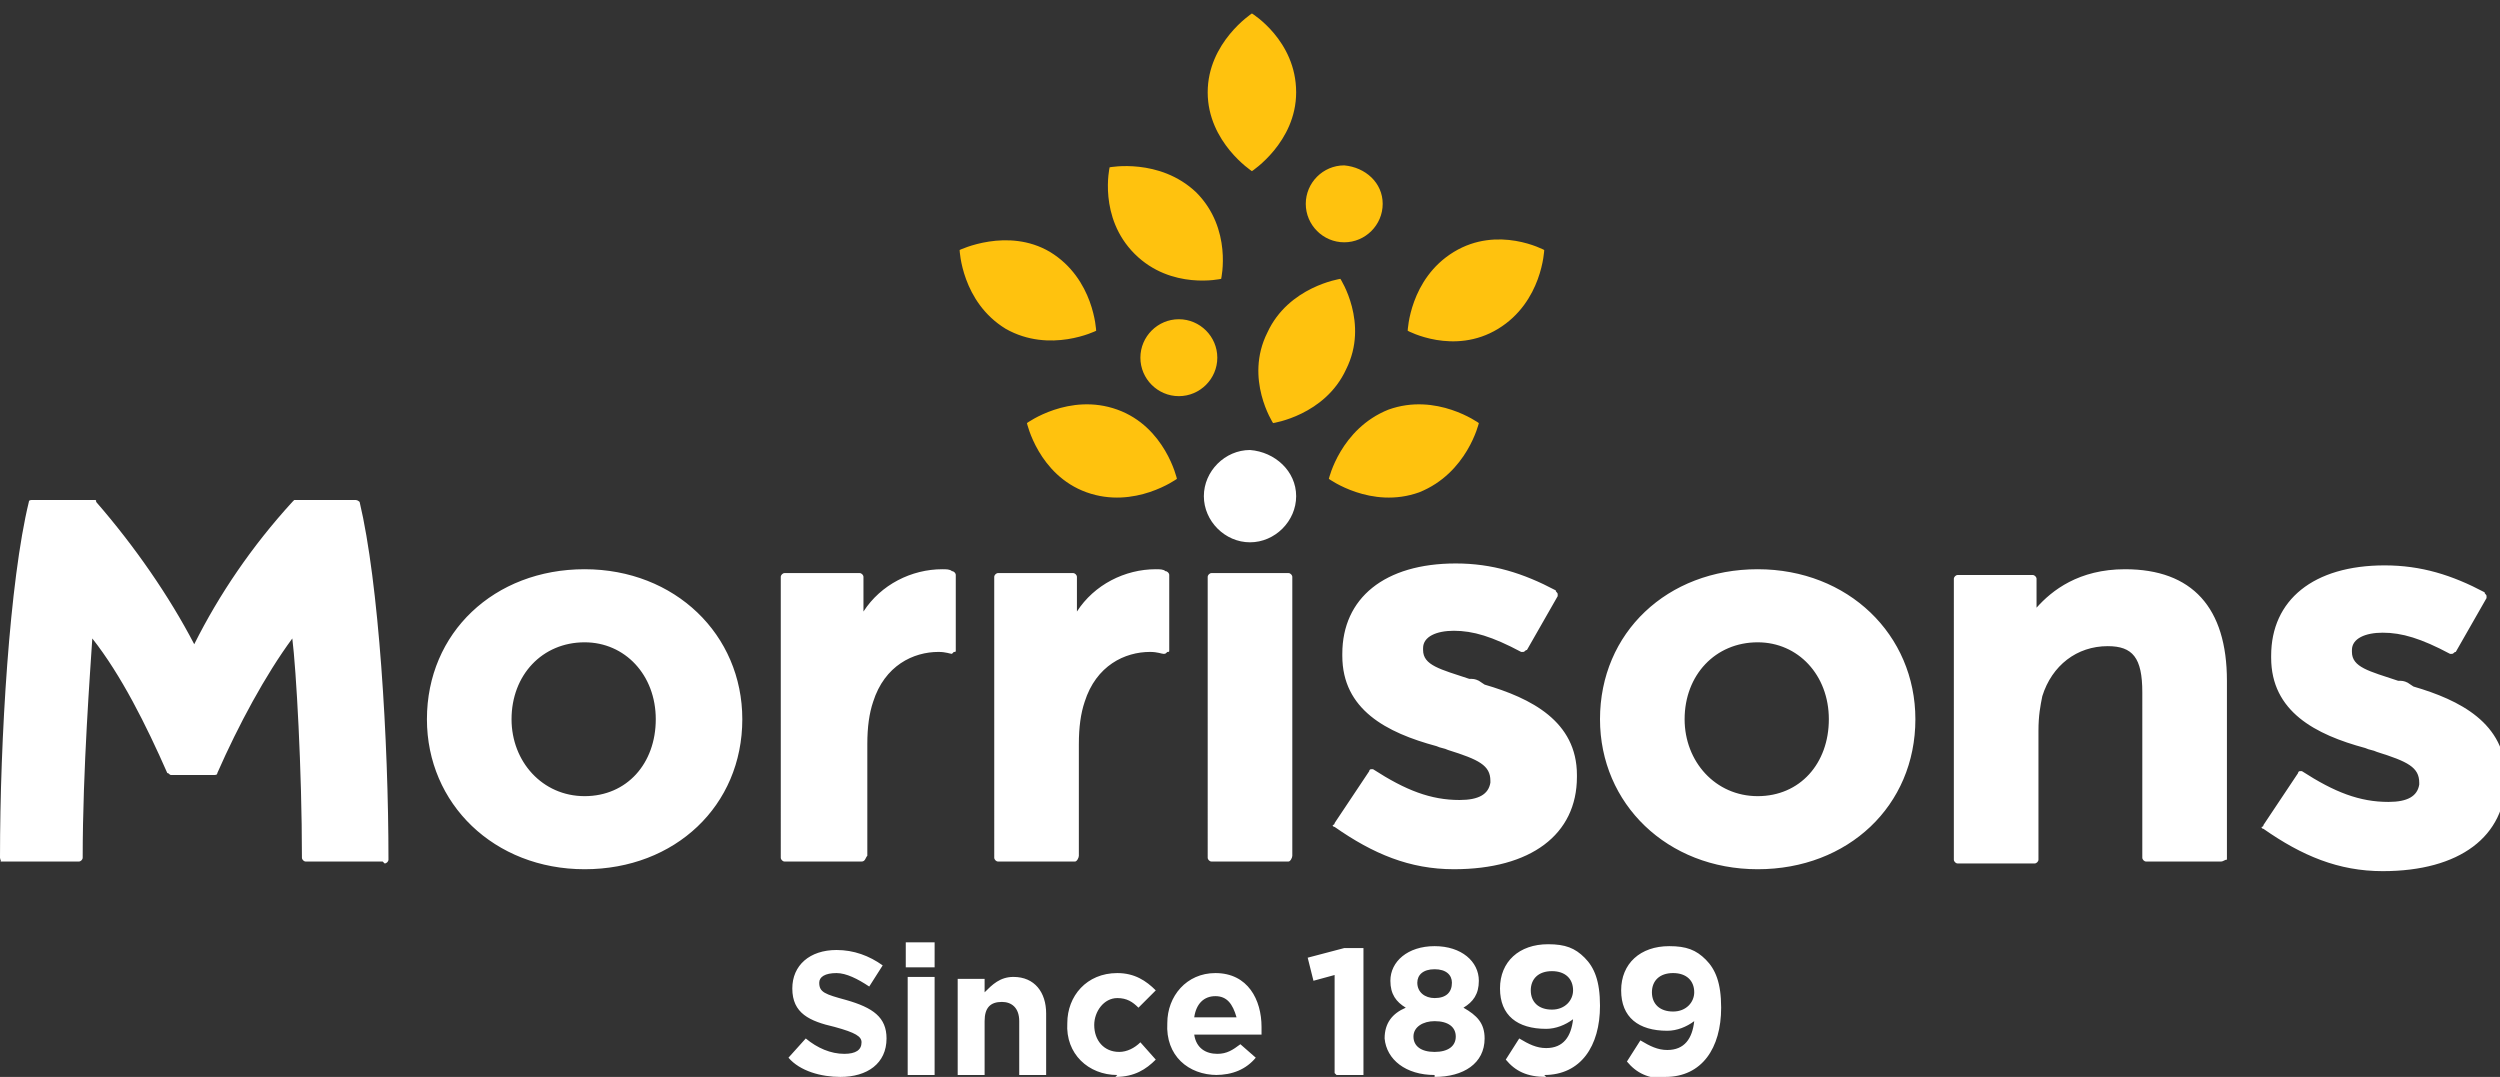
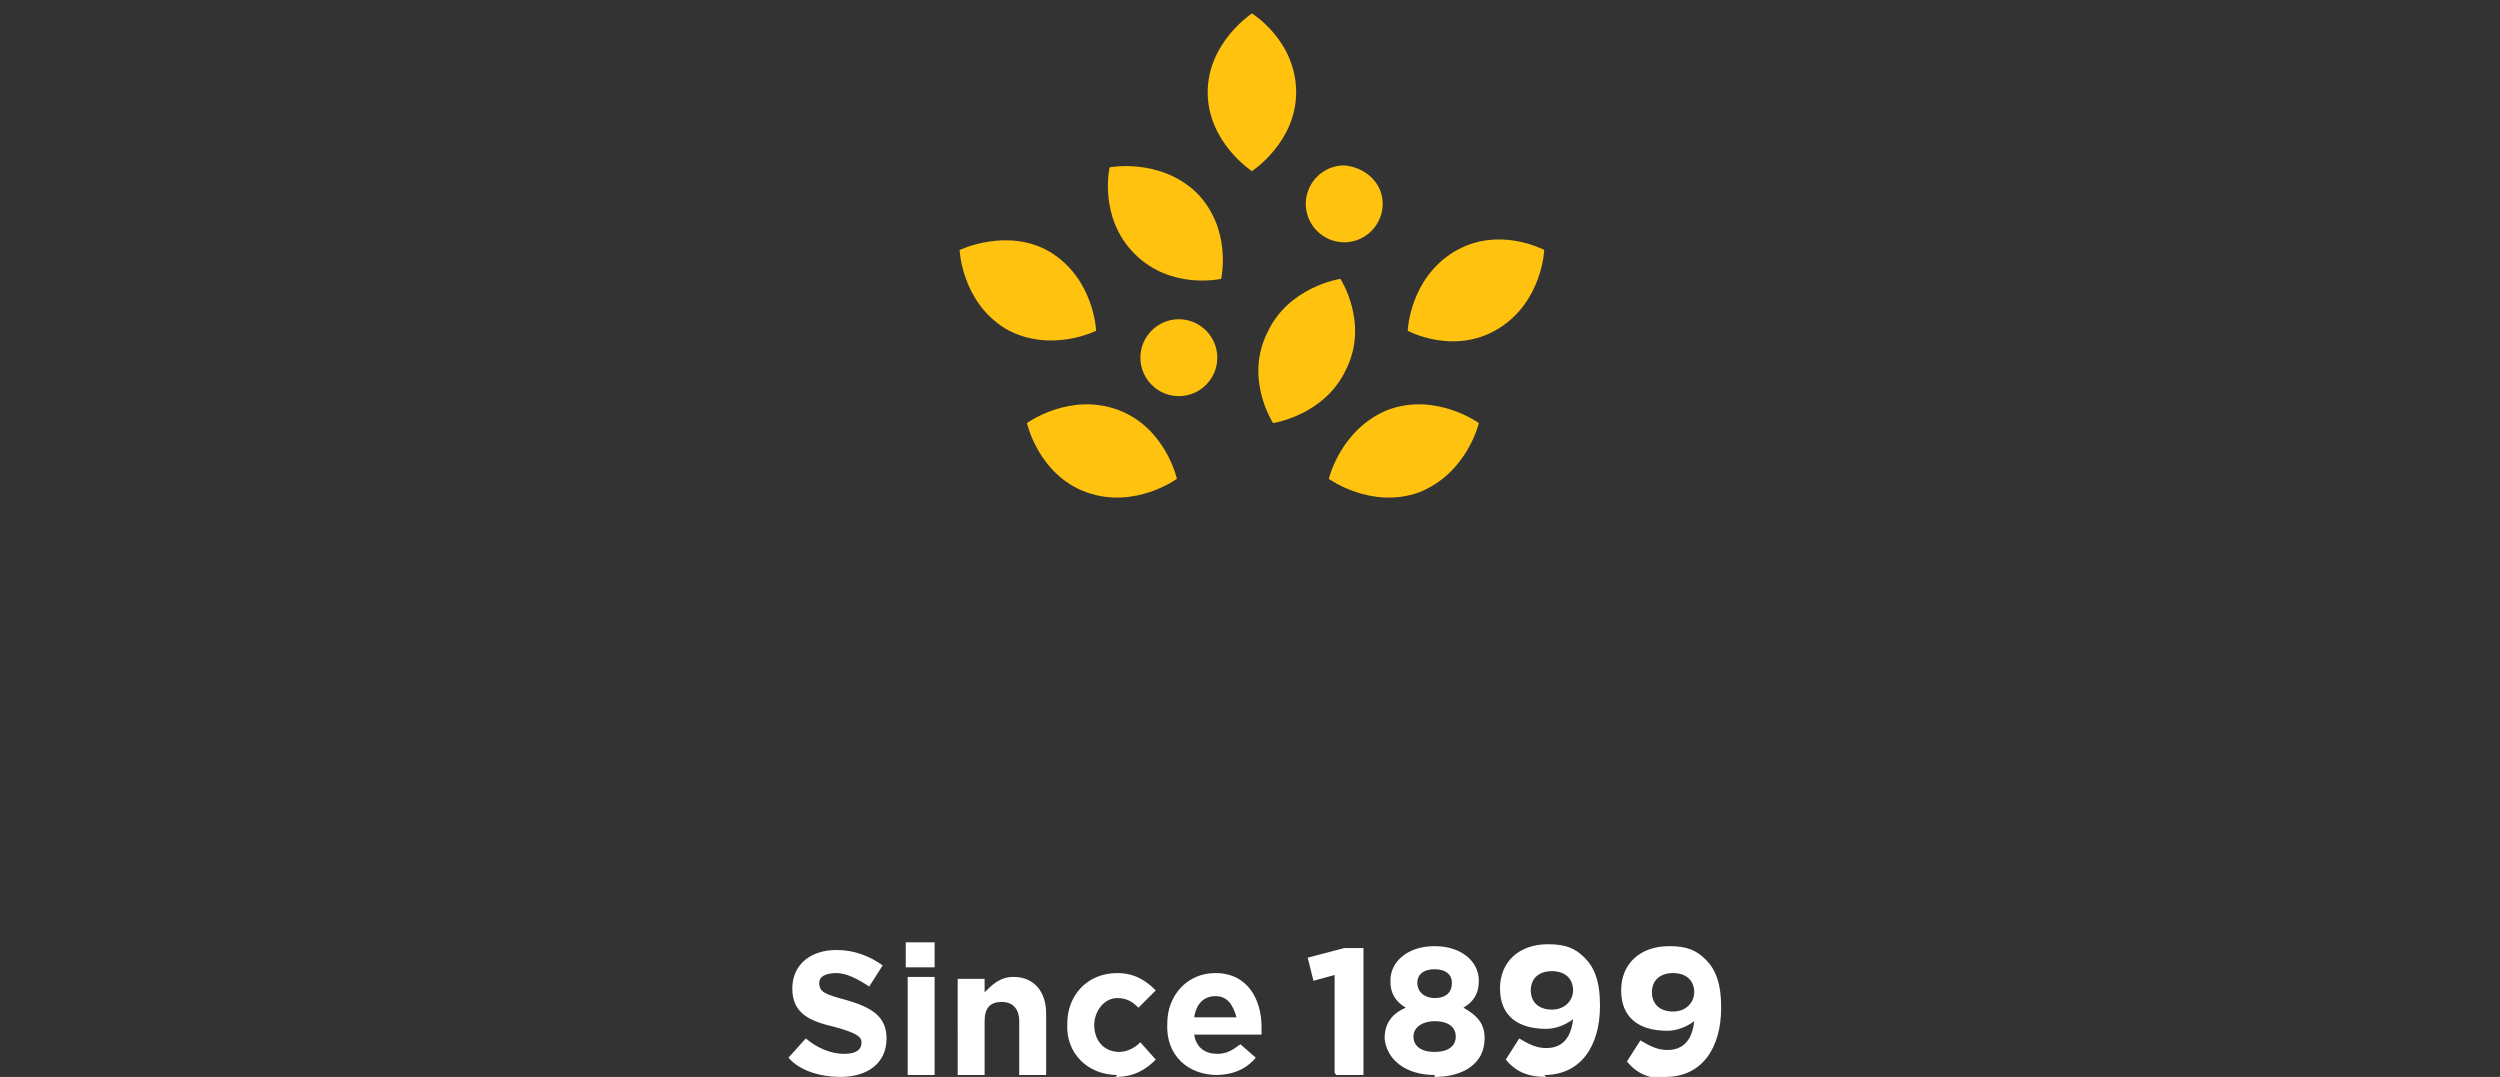
<svg xmlns="http://www.w3.org/2000/svg" width="130" height="56" viewBox="0 0 130 56">
  <rect x="0" y="0" width="130" height="56" fill="#333333" stroke="none" />
  <style>.a{fill:#fff}.b{fill:#ffc20e}</style>
  <path d="M43.7 56c1.4 0 2.4-.7 2.4-2 0-1.1-.7-1.6-2.1-2-1.1-.3-1.4-.4-1.4-.9 0-.3.3-.5.9-.5.5 0 1.1.3 1.7.7l.7-1.1c-.7-.5-1.5-.8-2.4-.8-1.4 0-2.3.8-2.3 2 0 1.3.9 1.7 2.2 2 1.1.3 1.4.5 1.4.8 0 .4-.3.6-.9.6-.7 0-1.4-.3-2-.8l-.9 1c.6.7 1.7 1 2.7 1m3.4-5.7h1.5V49h-1.5v1.3zm.1 5.6h1.4v-5.1h-1.4v5.1zm2.6 0h1.4v-2.8c0-.7.3-1 .9-1 .5 0 .9.3.9 1v2.8h1.4v-3.2c0-1.1-.6-1.9-1.7-1.9-.7 0-1.1.4-1.5.8v-.7h-1.4V56zm8.2.1c1 0 1.6-.4 2.1-.9l-.8-.9c-.3.3-.7.5-1.1.5-.8 0-1.3-.6-1.3-1.4 0-.7.5-1.4 1.2-1.4.5 0 .8.2 1.1.5l.9-.9c-.5-.5-1.1-.9-2-.9-1.6 0-2.6 1.2-2.6 2.6-.1 1.6 1.1 2.7 2.6 2.7m5.1 0c.9 0 1.6-.3 2.1-.9l-.8-.7c-.4.3-.7.5-1.2.5-.6 0-1.1-.3-1.2-1h3.5v-.4c0-1.4-.7-2.8-2.4-2.8-1.5 0-2.5 1.2-2.5 2.6-.1 1.7 1.1 2.7 2.6 2.7m-1.2-3c.1-.7.5-1.1 1.1-1.1.6 0 .9.4 1.1 1.1h-2.2zm7.4 3h1.4v-6.6h-1l-1.9.5.3 1.2 1.1-.3v5.1zm5.1.1c1.5 0 2.6-.7 2.6-2 0-.8-.4-1.2-1.1-1.6.5-.3.8-.7.8-1.4 0-1-.9-1.8-2.3-1.8s-2.3.8-2.3 1.8c0 .7.3 1.1.8 1.4-.7.3-1.1.8-1.1 1.6.1 1.1 1.1 1.9 2.6 1.9m0-4c-.5 0-.9-.3-.9-.8 0-.4.3-.7.9-.7.6 0 .9.3.9.7 0 .5-.3.8-.9.8m0 2.8c-.7 0-1.1-.3-1.1-.8s.5-.8 1.1-.8c.7 0 1.1.3 1.1.8s-.4.8-1.1.8m5.7 1.2c1.9 0 2.9-1.5 2.9-3.6 0-1.3-.3-2-.8-2.5s-1-.7-1.9-.7c-1.5 0-2.5.9-2.5 2.3s.9 2.1 2.4 2.1c.5 0 1-.2 1.4-.5-.1.9-.5 1.5-1.4 1.5-.5 0-.9-.2-1.4-.5l-.7 1.1c.5.6 1.1.9 2.1.9m.3-3.5c-.7 0-1.1-.4-1.1-1s.4-1 1.1-1c.7 0 1.1.4 1.1 1 0 .5-.4 1-1.1 1m5.9 3.5c1.9 0 2.9-1.5 2.9-3.6 0-1.3-.3-2-.8-2.5s-1-.7-1.9-.7c-1.5 0-2.5.9-2.5 2.3s.9 2.1 2.4 2.1c.5 0 1-.2 1.4-.5-.1.9-.5 1.5-1.4 1.5-.5 0-.9-.2-1.4-.5l-.7 1.1c.5.6 1.1.9 2.1.9m.3-3.5c-.7 0-1.1-.4-1.1-1s.4-1 1.1-1c.7 0 1.1.4 1.1 1 0 .5-.4 1-1.1 1" class="a" />
  <path d="M63.3 18.6c0 1.1-.9 2-2 2s-2-.9-2-2 .9-2 2-2 2 .9 2 2m8.6-8c0 1.1-.9 2-2 2s-2-.9-2-2 .9-2 2-2c1.1.1 2 .9 2 2m-4.5-5.8c0 2.6-2.3 4.1-2.3 4.1s-2.3-1.5-2.3-4.1c0-2.6 2.3-4.1 2.3-4.1s2.3 1.4 2.3 4.1M62.2 10c1.9 1.9 1.3 4.5 1.3 4.5s-2.6.6-4.5-1.3-1.3-4.5-1.3-4.5 2.6-.5 4.5 1.3m-7.6 3.1c2.3 1.4 2.4 4.1 2.4 4.1s-2.4 1.2-4.7-.1C50 15.7 49.9 13 49.9 13s2.5-1.2 4.7.1m3.5 8.2c2.5.9 3.1 3.6 3.1 3.6s-2.2 1.6-4.7.7c-2.5-.9-3.1-3.6-3.1-3.6s2.2-1.6 4.7-.7M70 19.2c-1.1 2.4-3.8 2.8-3.8 2.8s-1.5-2.3-.3-4.7c1.1-2.4 3.8-2.8 3.8-2.8s1.5 2.3.3 4.7m7.9-2.1c-2.3 1.4-4.7.1-4.7.1s.1-2.7 2.4-4.1c2.3-1.4 4.7-.1 4.7-.1s-.1 2.7-2.4 4.1m-4.1 8.5c-2.5.9-4.7-.7-4.7-.7s.6-2.6 3.1-3.6c2.5-.9 4.7.7 4.7.7s-.6 2.6-3.1 3.6" class="b" />
-   <path d="M30.4 33.4c-2.2 0-3.8 1.7-3.8 4 0 2.2 1.6 4 3.8 4 2.2 0 3.7-1.7 3.7-4s-1.6-4-3.7-4m0 11.8c-4.7 0-8.2-3.4-8.2-7.8 0-4.5 3.5-7.8 8.2-7.8 4.7 0 8.2 3.4 8.2 7.8 0 4.5-3.5 7.8-8.2 7.8m36.6-.4h-4c-.1 0-.2-.1-.2-.2V30c0-.1.1-.2.2-.2h4c.1 0 .2.1.2.2v14.5c0 .1-.1.3-.2.3m24.4-11.4c-2.2 0-3.8 1.7-3.8 4 0 2.2 1.6 4 3.8 4 2.2 0 3.7-1.7 3.7-4s-1.6-4-3.7-4m0 11.8c-4.7 0-8.2-3.4-8.2-7.8 0-4.5 3.5-7.8 8.2-7.8 4.7 0 8.2 3.4 8.2 7.8 0 4.5-3.5 7.8-8.2 7.8m24.1-.4h-3.9c-.1 0-.2-.1-.2-.2V36c0-1.8-.5-2.4-1.8-2.4-1.6 0-2.9 1-3.4 2.6-.1.5-.2 1-.2 1.8v6.7c0 .1-.1.2-.2.2h-4c-.1 0-.2-.1-.2-.2V30.1c0-.1.1-.2.2-.2h3.9c.1 0 .2.1.2.2v1.5c.8-.9 2.2-2 4.6-2 3.5 0 5.3 2 5.3 5.8v9.3c-.1 0-.2.1-.3.1m-95.6 0h-4c-.1 0-.2-.1-.2-.2 0-4.6-.3-9.8-.5-11.4-1.4 1.9-2.8 4.5-3.9 7 0 .1-.1.1-.2.1H8.9c-.1 0-.1-.1-.2-.1-1.1-2.5-2.4-5.1-3.9-7-.1 1.6-.5 6.8-.5 11.4 0 .1-.1.2-.2.2H0c.1 0 0-.1 0-.2 0-6.2.5-14.4 1.5-18.5 0-.1.1-.1.2-.1h3.2c.1 0 .1 0 .1.1 2 2.3 3.8 4.9 5.1 7.4 1.3-2.6 3-5.1 5.1-7.4l.1-.1h3.2c.1 0 .2.1.2.1 1 4.2 1.5 12.4 1.5 18.6 0 .1-.1.2-.2.2m24.8-.1h-4c-.1 0-.2-.1-.2-.2V30c0-.1.1-.2.2-.2h3.9c.1 0 .2.1.2.2v1.8c.9-1.4 2.5-2.2 4.1-2.2.2 0 .4 0 .5.1.1 0 .2.1.2.2v3.9c0 .1 0 .1-.1.1l-.1.1c-.1 0-.3-.1-.7-.1-1.3 0-2.8.7-3.4 2.6-.2.6-.3 1.3-.3 2.2v5.8c-.1.1-.1.3-.3.3m11.1 0h-4c-.1 0-.2-.1-.2-.2V30c0-.1.1-.2.2-.2h3.9c.1 0 .2.1.2.2v1.8c.9-1.4 2.5-2.2 4.1-2.2.2 0 .4 0 .5.1.1 0 .2.1.2.2v3.9c0 .1 0 .1-.1.1-.1.1-.1.1-.2.1s-.3-.1-.7-.1c-1.3 0-2.8.7-3.4 2.6-.2.6-.3 1.3-.3 2.2v5.8c0 .1-.1.3-.2.3m11.5-19c0 1.3-1.1 2.4-2.4 2.4-1.3 0-2.4-1.1-2.4-2.4 0-1.3 1.1-2.4 2.4-2.4 1.3.1 2.4 1.1 2.4 2.4m9.5 9.6c-.2-.1-.3-.1-.5-.1-1.5-.5-2.4-.7-2.4-1.5v-.1c0-.6.7-.9 1.6-.9 1 0 2 .3 3.5 1.1h.1c.1 0 .1-.1.2-.1L81 31v-.1c0-.1-.1-.1-.1-.2-1.7-.9-3.3-1.4-5.2-1.4-3.7 0-5.9 1.8-5.9 4.7v.1c0 2.8 2.3 4 4.9 4.7.2.1.4.1.6.2 1.6.5 2.2.8 2.2 1.6v.1c-.1.6-.6.9-1.6.9-1.5 0-2.8-.5-4.5-1.6h-.1c-.1 0-.1.1-.1.1l-1.8 2.7c0 .1-.1.1-.1.1 0 .1.1.1.1.1 2 1.4 3.9 2.2 6.2 2.2 4 0 6.4-1.8 6.4-4.8v-.1c0-2.8-2.4-4-4.8-4.7m48-.1c-.2-.1-.3-.1-.5-.1-1.5-.5-2.4-.7-2.4-1.5v-.1c0-.6.7-.9 1.6-.9 1 0 2 .3 3.5 1.1h.1c.1 0 .1-.1.2-.1l1.6-2.8V31c0-.1-.1-.1-.1-.2-1.7-.9-3.3-1.4-5.2-1.4-3.7 0-5.9 1.8-5.9 4.7v.1c0 2.8 2.3 4 4.9 4.7.2.1.4.1.6.2 1.6.5 2.2.8 2.2 1.6v.1c-.1.6-.6.9-1.6.9-1.5 0-2.8-.5-4.5-1.6h-.1c-.1 0-.1.1-.1.1l-1.8 2.7c0 .1-.1.1-.1.1 0 .1.1.1.1.1 2 1.4 3.9 2.2 6.2 2.2 4 0 6.4-1.8 6.4-4.8v-.1c0-2.8-2.4-4-4.8-4.7" class="a" />
</svg>